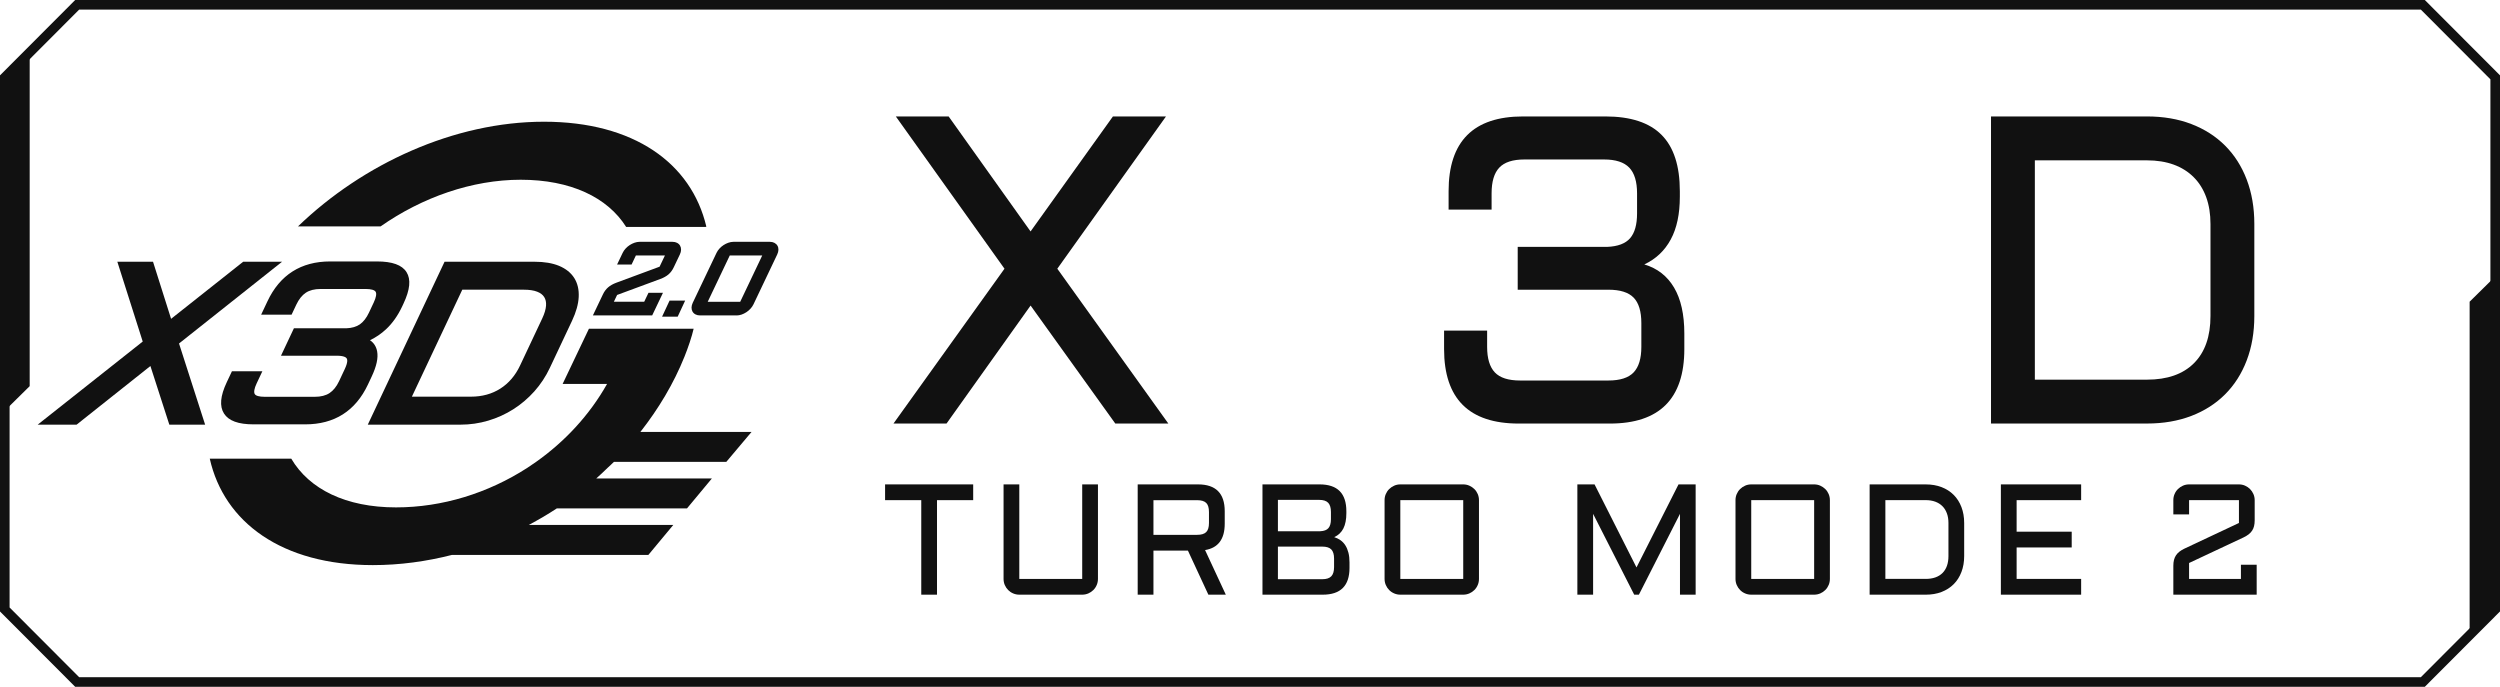
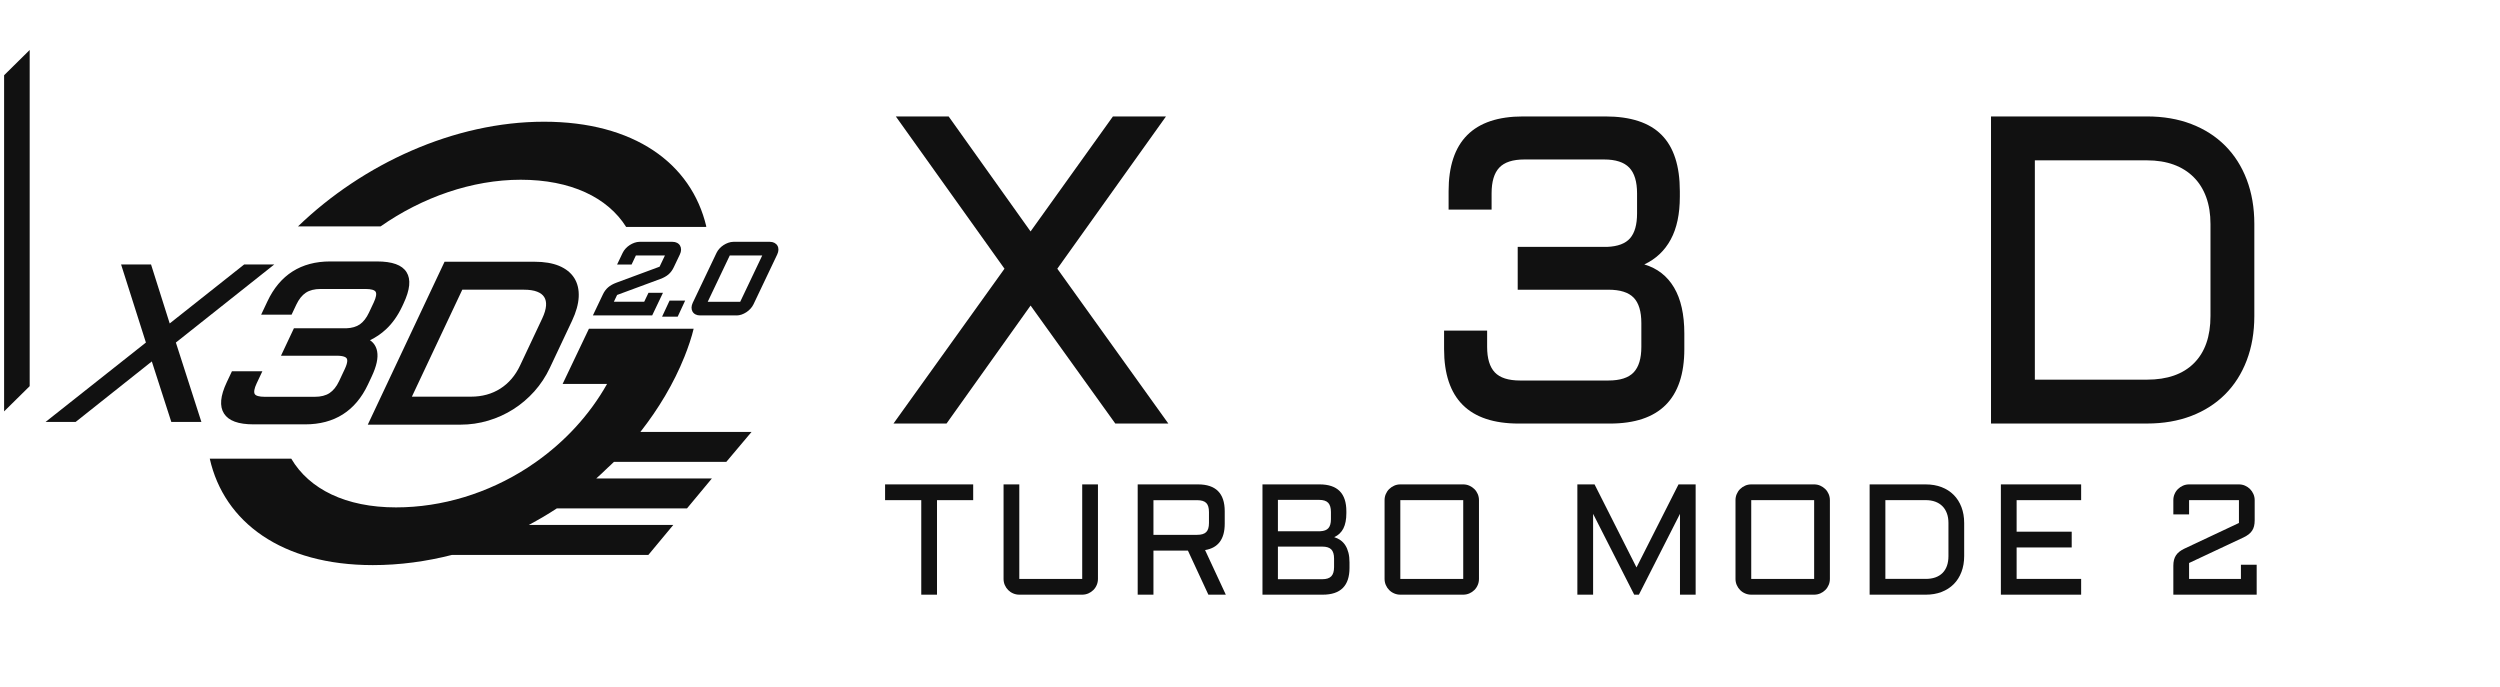
<svg xmlns="http://www.w3.org/2000/svg" width="182" height="50" viewBox="0 0 182 50" fill="none">
  <g clip-path="url(#clip0_1936_464)">
-     <path d="M5.618 50H5.474L0 44.515V5.486L5.474 0H176.526L182 5.485V44.514L176.526 49.999H5.618V50ZM0.698 44.225L5.763 49.301H176.237L181.302 44.225V5.775L176.237 0.699H5.763L0.698 5.775V44.225Z" fill="#111111" />
    <path d="M0.299 5.477V29.949L2.161 28.112V3.639L0.299 5.477Z" fill="#111111" />
-     <path d="M181.651 44.6V20.127L179.789 21.964V46.437L181.651 44.6Z" fill="#111111" />
    <path d="M19.965 19.254H17.775L12.354 23.547L10.996 19.254H8.815L10.622 24.937L3.318 30.716H5.508L11.052 26.312L12.471 30.716H14.661L12.803 24.937L19.965 19.254Z" fill="#111111" />
-     <path d="M14.935 30.915H12.327L10.95 26.646L5.576 30.915H2.744L10.39 24.865L8.542 19.055H11.14L12.455 23.211L17.703 19.055H20.534L13.033 25.007L14.933 30.915H14.935ZM12.618 30.515H14.388L12.571 24.865L19.393 19.453H17.845L12.252 23.881L10.851 19.453H9.088L10.854 25.007L3.892 30.515H5.438L11.153 25.976L12.618 30.515Z" fill="#111111" />
    <path d="M26.439 24.756C27.011 24.554 27.52 24.243 27.968 23.825C28.415 23.407 28.791 22.876 29.095 22.231L29.193 22.023C29.638 21.08 29.717 20.38 29.428 19.921C29.142 19.462 28.477 19.234 27.435 19.234H24.036C21.988 19.234 20.525 20.164 19.65 22.024L19.326 22.711H21.101L21.386 22.103C21.592 21.667 21.849 21.346 22.156 21.144C22.462 20.942 22.855 20.841 23.332 20.841H26.625C27.101 20.841 27.399 20.942 27.519 21.144C27.638 21.346 27.595 21.667 27.389 22.103L27.036 22.854C26.84 23.269 26.6 23.578 26.314 23.777C26.029 23.977 25.662 24.086 25.213 24.102H21.524L20.77 25.701H24.513C24.995 25.701 25.296 25.799 25.415 25.997C25.535 26.194 25.491 26.511 25.285 26.947L24.867 27.835C24.664 28.266 24.408 28.583 24.101 28.785C23.794 28.987 23.399 29.088 22.917 29.088H19.271C18.788 29.088 18.489 28.987 18.372 28.785C18.255 28.583 18.299 28.266 18.502 27.835L18.788 27.227H17.013L16.69 27.913C15.816 29.768 16.406 30.695 18.46 30.695H22.221C24.269 30.695 25.729 29.768 26.604 27.913L26.875 27.338C27.211 26.624 27.34 26.051 27.26 25.619C27.181 25.188 26.908 24.901 26.44 24.756H26.439Z" fill="#111111" />
    <path d="M22.219 30.893H18.459C17.347 30.893 16.642 30.634 16.306 30.103C15.97 29.573 16.036 28.828 16.508 27.827L16.886 27.026H19.101L18.681 27.917C18.513 28.273 18.465 28.546 18.544 28.684C18.619 28.816 18.877 28.887 19.269 28.887H22.915C23.356 28.887 23.718 28.796 23.99 28.616C24.265 28.435 24.499 28.143 24.686 27.747L25.103 26.859C25.332 26.373 25.289 26.172 25.244 26.096C25.199 26.022 25.044 25.896 24.512 25.896H20.456L21.397 23.899H25.213C25.613 23.884 25.948 23.788 26.2 23.612C26.455 23.433 26.677 23.148 26.857 22.767L27.21 22.017C27.38 21.655 27.429 21.382 27.348 21.244C27.27 21.11 27.013 21.038 26.625 21.038H23.332C22.898 21.038 22.539 21.129 22.266 21.309C21.991 21.49 21.756 21.785 21.567 22.187L21.227 22.908H19.011L19.47 21.936C20.377 20.01 21.914 19.033 24.036 19.033H27.434C28.56 19.033 29.267 19.288 29.597 19.814C29.925 20.339 29.852 21.088 29.372 22.107L29.275 22.315C28.962 22.98 28.568 23.537 28.104 23.97C27.753 24.297 27.36 24.565 26.934 24.767C27.216 24.957 27.391 25.229 27.456 25.582C27.544 26.06 27.412 26.662 27.055 27.421L26.784 27.997C25.879 29.919 24.343 30.893 22.222 30.893H22.219ZM17.139 27.425L16.869 27.998C16.466 28.854 16.39 29.49 16.643 29.891C16.897 30.291 17.509 30.496 18.46 30.496H22.221C24.203 30.496 25.577 29.623 26.422 27.829L26.693 27.254C27.009 26.582 27.134 26.044 27.064 25.656C26.998 25.301 26.776 25.069 26.38 24.947L25.804 24.77L26.373 24.569C26.916 24.376 27.407 24.078 27.832 23.68C28.258 23.28 28.623 22.765 28.914 22.146L29.012 21.938C29.423 21.065 29.507 20.421 29.259 20.027C29.012 19.632 28.398 19.433 27.434 19.433H24.036C22.053 19.433 20.677 20.308 19.829 22.108L19.639 22.511H20.973L21.206 22.018C21.426 21.549 21.709 21.199 22.046 20.977C22.384 20.754 22.817 20.641 23.331 20.641H26.624C27.182 20.641 27.53 20.773 27.689 21.043C27.846 21.309 27.806 21.684 27.569 22.188L27.215 22.939C27.006 23.384 26.74 23.722 26.427 23.94C26.11 24.161 25.704 24.283 25.219 24.3H21.648L21.083 25.499H24.511C25.074 25.499 25.425 25.628 25.584 25.892C25.741 26.153 25.702 26.525 25.463 27.031L25.045 27.918C24.827 28.382 24.545 28.729 24.209 28.951C23.871 29.174 23.435 29.288 22.915 29.288H19.269C18.704 29.288 18.354 29.156 18.198 28.885C18.045 28.62 18.085 28.249 18.321 27.749L18.473 27.426H17.14L17.139 27.425Z" fill="#111111" />
    <path d="M41.636 20.345C41.415 19.996 41.077 19.727 40.621 19.538C40.166 19.349 39.6 19.254 38.923 19.254H32.488L27.088 30.716H33.523C34.2 30.716 34.856 30.621 35.489 30.432C36.121 30.243 36.714 29.973 37.263 29.625C37.813 29.276 38.31 28.853 38.752 28.357C39.194 27.861 39.558 27.311 39.845 26.703L41.465 23.265C41.75 22.658 41.906 22.107 41.93 21.611C41.955 21.116 41.856 20.694 41.636 20.344V20.345ZM39.654 23.267L38.035 26.704C37.676 27.466 37.173 28.051 36.527 28.462C35.88 28.872 35.136 29.077 34.294 29.077H29.669L33.526 20.892H38.151C38.562 20.892 38.906 20.945 39.179 21.053C39.453 21.16 39.654 21.315 39.784 21.52C39.913 21.724 39.968 21.975 39.947 22.267C39.927 22.56 39.829 22.893 39.653 23.265L39.654 23.267Z" fill="#111111" />
    <path d="M33.525 30.915H26.775L32.364 19.055H38.925C39.624 19.055 40.221 19.156 40.699 19.353C41.19 19.558 41.562 19.855 41.805 20.238C42.047 20.622 42.157 21.086 42.13 21.621C42.104 22.14 41.941 22.722 41.645 23.351L40.025 26.788C39.732 27.41 39.354 27.983 38.901 28.491C38.449 28.997 37.934 29.436 37.37 29.793C36.808 30.15 36.194 30.429 35.545 30.622C34.897 30.816 34.216 30.915 33.523 30.915H33.525ZM27.403 30.515H33.525C34.179 30.515 34.821 30.423 35.433 30.24C36.047 30.056 36.627 29.793 37.159 29.455C37.691 29.117 38.177 28.703 38.606 28.223C39.033 27.745 39.39 27.204 39.667 26.617L41.286 23.18C41.56 22.599 41.71 22.068 41.733 21.601C41.755 21.149 41.667 20.762 41.47 20.45C41.272 20.138 40.961 19.893 40.547 19.72C40.119 19.542 39.573 19.452 38.926 19.452H32.617L27.405 30.514L27.403 30.515ZM34.297 29.276H29.358L33.402 20.693H38.154C38.588 20.693 38.958 20.751 39.253 20.867C39.566 20.989 39.801 21.173 39.954 21.413C40.107 21.655 40.172 21.947 40.148 22.281C40.126 22.598 40.022 22.958 39.836 23.351L38.216 26.788C37.843 27.581 37.31 28.201 36.634 28.63C35.958 29.059 35.171 29.276 34.296 29.276H34.297ZM29.986 28.877H34.297C35.096 28.877 35.812 28.681 36.422 28.292C37.033 27.904 37.516 27.341 37.857 26.617L39.476 23.18C39.64 22.831 39.733 22.519 39.752 22.251C39.769 22 39.726 21.795 39.618 21.625C39.511 21.455 39.343 21.328 39.109 21.237C38.861 21.139 38.538 21.09 38.154 21.09H33.654L29.986 28.875V28.877Z" fill="#111111" />
    <path d="M37.907 13.085C41.546 13.085 44.231 14.368 45.585 16.523H51.365L51.422 16.499C50.332 11.872 46.137 8.861 39.603 8.861C33.069 8.861 26.418 11.926 21.693 16.483H27.704C30.741 14.361 34.365 13.085 37.907 13.085Z" fill="#111111" />
    <path d="M54.638 31.444H46.621C47.948 29.752 49.048 27.913 49.831 25.963C50.103 25.285 50.362 24.518 50.498 23.93H42.875L40.959 27.95H44.194C42.914 30.224 41.12 32.144 39.027 33.625C38.816 33.774 38.604 33.918 38.389 34.059C35.542 35.896 32.201 36.938 28.831 36.938C25.181 36.938 22.515 35.617 21.204 33.392H15.271C16.312 38.019 20.517 41.14 27.145 41.14C29.104 41.14 31.036 40.875 32.908 40.397H47.202L49.015 38.216H38.496C39.195 37.843 39.877 37.444 40.538 37.011H50.014L51.827 34.83H43.41C43.694 34.583 43.961 34.319 44.232 34.06C44.385 33.914 44.545 33.776 44.694 33.626H52.874L54.711 31.445H54.638V31.444Z" fill="#111111" />
    <path d="M46.211 18.468L45.899 19.125H45.139L45.452 18.468C45.498 18.368 45.564 18.274 45.645 18.185C45.726 18.096 45.817 18.02 45.918 17.955C46.018 17.889 46.124 17.838 46.236 17.798C46.347 17.759 46.455 17.74 46.559 17.74H48.965C49.068 17.74 49.158 17.76 49.232 17.798C49.306 17.838 49.361 17.889 49.398 17.955C49.435 18.02 49.453 18.096 49.451 18.185C49.45 18.274 49.425 18.368 49.379 18.468L48.935 19.398C48.889 19.498 48.836 19.587 48.779 19.665C48.722 19.742 48.657 19.814 48.584 19.875C48.512 19.938 48.429 19.994 48.339 20.044C48.249 20.094 48.145 20.142 48.026 20.186L44.83 21.369L44.48 22.103H46.983L47.295 21.45H48.055L47.397 22.831H43.373L44.011 21.492C44.058 21.392 44.111 21.303 44.17 21.226C44.228 21.148 44.293 21.078 44.364 21.016C44.436 20.954 44.517 20.899 44.609 20.847C44.702 20.796 44.804 20.75 44.916 20.706L48.118 19.52L48.62 18.466H46.214L46.211 18.468Z" fill="#111111" />
    <path d="M47.481 22.963H43.162L43.89 21.435C43.94 21.327 43.998 21.23 44.061 21.146C44.124 21.061 44.197 20.983 44.275 20.916C44.353 20.849 44.443 20.787 44.542 20.731C44.64 20.677 44.748 20.627 44.865 20.583L48.018 19.415L48.406 18.599H46.292L45.98 19.256H44.925L45.329 18.409C45.382 18.298 45.455 18.192 45.545 18.094C45.633 17.997 45.734 17.912 45.843 17.842C45.951 17.772 46.067 17.714 46.189 17.672C46.315 17.628 46.438 17.605 46.556 17.605H48.962C49.088 17.605 49.197 17.63 49.291 17.679C49.388 17.73 49.462 17.8 49.511 17.888C49.56 17.974 49.584 18.074 49.581 18.186C49.58 18.293 49.551 18.407 49.495 18.523L49.052 19.453C49.002 19.559 48.945 19.657 48.883 19.741C48.82 19.827 48.748 19.905 48.668 19.975C48.588 20.043 48.498 20.106 48.401 20.159C48.304 20.212 48.194 20.262 48.072 20.309L44.925 21.473L44.689 21.968H46.898L47.21 21.315H48.264L47.479 22.962L47.481 22.963ZM43.583 22.698H47.313L47.844 21.583H47.379L47.067 22.236H44.269L44.733 21.262L47.981 20.061C48.09 20.019 48.19 19.974 48.275 19.927C48.357 19.881 48.432 19.831 48.498 19.774C48.563 19.718 48.621 19.654 48.673 19.585C48.724 19.514 48.772 19.433 48.817 19.34L49.26 18.409C49.3 18.328 49.319 18.252 49.32 18.182C49.32 18.117 49.309 18.064 49.285 18.02C49.26 17.977 49.223 17.943 49.171 17.915C49.117 17.887 49.048 17.872 48.966 17.872H46.56C46.471 17.872 46.377 17.889 46.281 17.922C46.18 17.958 46.083 18.006 45.992 18.064C45.901 18.123 45.818 18.194 45.744 18.274C45.672 18.353 45.614 18.436 45.573 18.523L45.35 18.99H45.816L46.129 18.333H48.829L48.213 19.626L44.961 20.831C44.856 20.87 44.759 20.914 44.673 20.962C44.589 21.009 44.514 21.06 44.45 21.115C44.386 21.171 44.327 21.234 44.275 21.304C44.222 21.374 44.174 21.457 44.13 21.548L43.583 22.697V22.698Z" fill="#111111" />
    <path d="M54.732 22.103C54.685 22.203 54.62 22.297 54.539 22.386C54.457 22.474 54.365 22.552 54.265 22.619C54.164 22.685 54.059 22.737 53.948 22.775C53.837 22.813 53.73 22.832 53.626 22.832H50.968C50.864 22.832 50.774 22.813 50.7 22.775C50.625 22.737 50.57 22.685 50.532 22.619C50.493 22.552 50.476 22.474 50.479 22.386C50.481 22.297 50.507 22.203 50.554 22.103L52.285 18.468C52.332 18.368 52.397 18.274 52.479 18.185C52.56 18.096 52.651 18.02 52.752 17.955C52.852 17.889 52.958 17.838 53.07 17.798C53.181 17.759 53.289 17.74 53.392 17.74H56.051C56.154 17.74 56.244 17.76 56.318 17.798C56.392 17.838 56.449 17.889 56.487 17.955C56.525 18.02 56.542 18.096 56.54 18.185C56.537 18.274 56.513 18.368 56.465 18.468L54.733 22.103H54.732ZM53.045 18.468L51.314 22.103H53.972L55.704 18.468H53.045Z" fill="#111111" />
    <path d="M53.624 22.963H50.966C50.841 22.963 50.732 22.94 50.638 22.892C50.54 22.843 50.465 22.772 50.414 22.682C50.365 22.595 50.342 22.492 50.344 22.38C50.348 22.273 50.377 22.161 50.431 22.045L52.163 18.409C52.216 18.298 52.288 18.192 52.378 18.094C52.467 17.997 52.568 17.912 52.676 17.842C52.785 17.772 52.9 17.714 53.022 17.672C53.148 17.628 53.271 17.605 53.389 17.605H56.048C56.173 17.605 56.283 17.63 56.377 17.679C56.473 17.73 56.548 17.8 56.598 17.887C56.649 17.973 56.673 18.075 56.67 18.189C56.666 18.296 56.636 18.408 56.582 18.524L54.851 22.16C54.798 22.27 54.725 22.377 54.634 22.475C54.544 22.573 54.444 22.658 54.335 22.729C54.225 22.801 54.108 22.859 53.988 22.901C53.863 22.942 53.74 22.965 53.623 22.965L53.624 22.963ZM53.39 17.872C53.302 17.872 53.208 17.889 53.112 17.922C53.011 17.958 52.914 18.006 52.823 18.064C52.732 18.123 52.649 18.194 52.575 18.274C52.503 18.353 52.445 18.436 52.404 18.523L50.673 22.158C50.633 22.241 50.612 22.317 50.611 22.388C50.609 22.452 50.621 22.505 50.647 22.55C50.672 22.593 50.708 22.628 50.76 22.654C50.816 22.682 50.886 22.697 50.968 22.697H53.627C53.715 22.697 53.809 22.68 53.906 22.648C54.006 22.613 54.103 22.566 54.193 22.506C54.284 22.446 54.368 22.375 54.443 22.294C54.516 22.215 54.574 22.131 54.614 22.045L56.346 18.409C56.385 18.327 56.406 18.25 56.407 18.18C56.41 18.116 56.398 18.064 56.373 18.021C56.347 17.977 56.309 17.942 56.257 17.915C56.203 17.887 56.134 17.872 56.051 17.872H53.393H53.39ZM54.055 22.236H51.102L52.961 18.334H55.914L54.055 22.236ZM51.522 21.97H53.887L55.491 18.599H53.127L51.522 21.97Z" fill="#111111" />
    <path d="M48.805 21.979H49.728L49.272 22.957H48.35L48.805 21.979Z" fill="#111111" />
    <path d="M49.335 23.054H48.199L48.745 21.883H49.88L49.335 23.054ZM48.502 22.86H49.213L49.578 22.075H48.868L48.502 22.86Z" fill="#111111" />
    <path d="M64.434 35.264H70.848V36.411H68.214V43.292H67.068V36.411H64.434V35.264Z" fill="#111111" />
    <path d="M73.059 35.264H74.205V42.144H78.785V35.264H79.931V42.144C79.931 42.301 79.901 42.449 79.841 42.589C79.782 42.73 79.7 42.852 79.595 42.955C79.49 43.059 79.368 43.142 79.229 43.202C79.089 43.261 78.941 43.292 78.785 43.292H74.205C74.049 43.292 73.901 43.262 73.76 43.202C73.62 43.143 73.498 43.06 73.395 42.955C73.29 42.85 73.209 42.728 73.148 42.589C73.089 42.45 73.059 42.301 73.059 42.144V35.264Z" fill="#111111" />
    <path d="M89.16 38.13C89.16 39.249 88.682 39.888 87.729 40.045L89.239 43.292H87.969L86.481 40.084H83.971V43.292H82.824V35.264H87.214C88.512 35.264 89.16 35.915 89.16 37.218V38.13ZM83.971 38.936H87.153C87.458 38.936 87.678 38.87 87.813 38.735C87.947 38.601 88.013 38.38 88.013 38.075V37.274C88.013 36.969 87.947 36.748 87.813 36.614C87.678 36.479 87.458 36.413 87.153 36.413H83.971V38.938V38.936Z" fill="#111111" />
    <path d="M97.131 39.104C97.298 39.156 97.451 39.231 97.589 39.328C97.727 39.426 97.844 39.549 97.941 39.701C98.038 39.852 98.112 40.03 98.165 40.236C98.218 40.442 98.244 40.676 98.244 40.941V41.344C98.244 42.643 97.595 43.292 96.298 43.292H91.908V35.264H96.069C97.367 35.264 98.015 35.915 98.015 37.218V37.363C98.015 37.814 97.943 38.183 97.799 38.469C97.655 38.755 97.433 38.966 97.131 39.104ZM93.032 36.389V38.674H96.114C96.389 38.663 96.588 38.587 96.71 38.447C96.83 38.307 96.892 38.092 96.892 37.801V37.274C96.892 36.969 96.825 36.744 96.691 36.602C96.557 36.461 96.339 36.391 96.037 36.391H93.034L93.032 36.389ZM93.032 39.793V42.166H96.265C96.567 42.166 96.785 42.095 96.919 41.953C97.053 41.811 97.12 41.589 97.12 41.287V40.666C97.12 40.36 97.053 40.138 96.919 40C96.785 39.862 96.567 39.793 96.265 39.793H93.032Z" fill="#111111" />
    <path d="M107.669 42.144C107.669 42.301 107.64 42.449 107.579 42.589C107.52 42.73 107.438 42.852 107.333 42.955C107.229 43.059 107.107 43.142 106.967 43.202C106.827 43.261 106.679 43.292 106.523 43.292H101.943C101.787 43.292 101.639 43.262 101.499 43.202C101.358 43.143 101.236 43.06 101.133 42.955C101.028 42.85 100.947 42.728 100.887 42.589C100.828 42.45 100.797 42.301 100.797 42.144V36.411C100.797 36.255 100.826 36.106 100.887 35.966C100.946 35.826 101.028 35.705 101.133 35.603C101.238 35.5 101.36 35.418 101.499 35.356C101.638 35.294 101.787 35.264 101.943 35.264H106.523C106.679 35.264 106.827 35.294 106.967 35.356C107.107 35.418 107.23 35.5 107.333 35.603C107.438 35.705 107.519 35.827 107.579 35.966C107.639 36.106 107.669 36.255 107.669 36.411V42.144ZM101.943 36.411V42.144H106.523V36.411H101.943Z" fill="#111111" />
    <path d="M118.97 43.292L115.978 37.408V43.292H114.832V35.264H116.084L119.137 41.309L122.196 35.264H123.443V43.292H122.303V37.408L119.312 43.292H118.971H118.97Z" fill="#111111" />
    <path d="M133.216 42.144C133.216 42.301 133.187 42.449 133.126 42.589C133.067 42.73 132.985 42.852 132.88 42.955C132.775 43.06 132.653 43.142 132.514 43.202C132.374 43.261 132.226 43.292 132.07 43.292H127.49C127.334 43.292 127.185 43.262 127.046 43.202C126.905 43.143 126.783 43.06 126.68 42.955C126.576 42.85 126.494 42.728 126.434 42.589C126.375 42.45 126.344 42.301 126.344 42.144V36.411C126.344 36.255 126.373 36.106 126.434 35.966C126.493 35.826 126.575 35.705 126.68 35.603C126.785 35.5 126.906 35.418 127.046 35.356C127.185 35.294 127.334 35.264 127.49 35.264H132.07C132.226 35.264 132.374 35.294 132.514 35.356C132.653 35.418 132.777 35.5 132.88 35.603C132.985 35.705 133.066 35.827 133.126 35.966C133.185 36.106 133.216 36.255 133.216 36.411V42.144ZM127.49 36.411V42.144H132.07V36.411H127.49Z" fill="#111111" />
    <path d="M136.109 43.292V35.264H140.185C140.614 35.264 141.001 35.33 141.345 35.462C141.69 35.594 141.984 35.783 142.228 36.028C142.472 36.272 142.66 36.568 142.793 36.916C142.925 37.263 142.992 37.649 142.992 38.075V40.482C142.992 40.908 142.925 41.294 142.793 41.641C142.66 41.989 142.473 42.285 142.228 42.529C141.984 42.773 141.689 42.962 141.345 43.095C141.001 43.228 140.614 43.293 140.185 43.293H136.109V43.292ZM140.185 42.144C140.719 42.144 141.129 42 141.416 41.713C141.702 41.425 141.847 41.015 141.847 40.481V38.073C141.847 37.812 141.81 37.579 141.734 37.373C141.659 37.167 141.551 36.993 141.407 36.849C141.263 36.705 141.089 36.596 140.884 36.521C140.678 36.446 140.445 36.409 140.184 36.409H137.255V42.142H140.184L140.185 42.144Z" fill="#111111" />
    <path d="M145.664 35.264H151.507V36.411H146.81V38.707H150.82V39.855H146.81V42.144H151.507V43.292H145.664V35.264Z" fill="#111111" />
    <path d="M159.365 36.411V37.447H158.219V36.411C158.219 36.255 158.248 36.106 158.309 35.966C158.368 35.826 158.45 35.705 158.555 35.603C158.66 35.5 158.782 35.418 158.921 35.356C159.06 35.294 159.209 35.264 159.365 35.264H162.994C163.151 35.264 163.298 35.294 163.439 35.356C163.578 35.418 163.7 35.5 163.802 35.603C163.904 35.705 163.987 35.827 164.048 35.966C164.11 36.106 164.141 36.255 164.141 36.411V37.879C164.141 38.035 164.126 38.176 164.096 38.299C164.067 38.422 164.019 38.533 163.953 38.632C163.888 38.73 163.806 38.819 163.705 38.898C163.604 38.976 163.481 39.051 163.335 39.122L159.365 40.986V42.145H163.139V41.115H164.286V43.292H158.219V41.181C158.219 41.025 158.235 40.884 158.267 40.761C158.299 40.638 158.346 40.528 158.41 40.431C158.472 40.333 158.556 40.245 158.658 40.164C158.761 40.084 158.881 40.01 159.019 39.944L162.995 38.073V36.41H159.366L159.365 36.411Z" fill="#111111" />
    <path d="M69.061 8.477L75.025 16.849L81.021 8.477H84.883L76.972 19.562L85.055 30.834H81.194L75.027 22.244L68.907 30.834H65.045L73.127 19.562L65.216 8.477H69.063H69.061Z" fill="#111111" />
    <path d="M105.133 24.069H108.263V25.254C108.263 26.096 108.45 26.715 108.823 27.11C109.197 27.505 109.81 27.701 110.66 27.701H117.092C117.943 27.701 118.556 27.504 118.929 27.11C119.304 26.715 119.49 26.096 119.49 25.254V23.523C119.49 22.671 119.302 22.052 118.929 21.668C118.555 21.283 117.943 21.091 117.092 21.091H110.489V17.973H116.998C117.777 17.942 118.335 17.731 118.672 17.342C119.009 16.952 119.178 16.352 119.178 15.541V14.075C119.178 13.223 118.988 12.599 118.609 12.203C118.23 11.809 117.62 11.61 116.779 11.61H110.971C110.13 11.61 109.523 11.808 109.148 12.203C108.774 12.599 108.588 13.222 108.588 14.075V15.26H105.458V13.918C105.458 10.291 107.264 8.477 110.877 8.477H116.873C118.71 8.477 120.073 8.924 120.961 9.818C121.849 10.712 122.292 12.079 122.292 13.918V14.324C122.292 15.581 122.072 16.618 121.63 17.434C121.189 18.25 120.547 18.856 119.706 19.25C120.651 19.531 121.372 20.092 121.871 20.934C122.37 21.776 122.619 22.893 122.619 24.286V25.41C122.619 29.027 120.812 30.835 117.199 30.835H110.564C106.942 30.835 105.129 29.027 105.129 25.41V24.068L105.133 24.069Z" fill="#111111" />
    <path d="M144.945 30.834V8.477H156.298C157.491 8.477 158.568 8.661 159.529 9.03C160.489 9.399 161.31 9.924 161.989 10.604C162.669 11.285 163.194 12.108 163.562 13.075C163.93 14.042 164.115 15.118 164.115 16.303V23.007C164.115 24.192 163.93 25.268 163.562 26.234C163.194 27.201 162.669 28.024 161.989 28.705C161.31 29.385 160.489 29.911 159.529 30.279C158.568 30.648 157.491 30.833 156.298 30.833H144.945V30.834ZM156.298 27.639C157.782 27.639 158.924 27.239 159.723 26.438C160.523 25.638 160.923 24.495 160.923 23.008V16.304C160.923 15.576 160.819 14.927 160.611 14.355C160.403 13.784 160.1 13.297 159.7 12.898C159.3 12.498 158.815 12.194 158.245 11.985C157.673 11.777 157.024 11.673 156.298 11.673H148.137V27.639H156.298Z" fill="#111111" />
  </g>
  <defs>
    <clipPath id="clip0_1936_464">
      <rect width="182" height="50" fill="white" />
    </clipPath>
  </defs>
</svg>